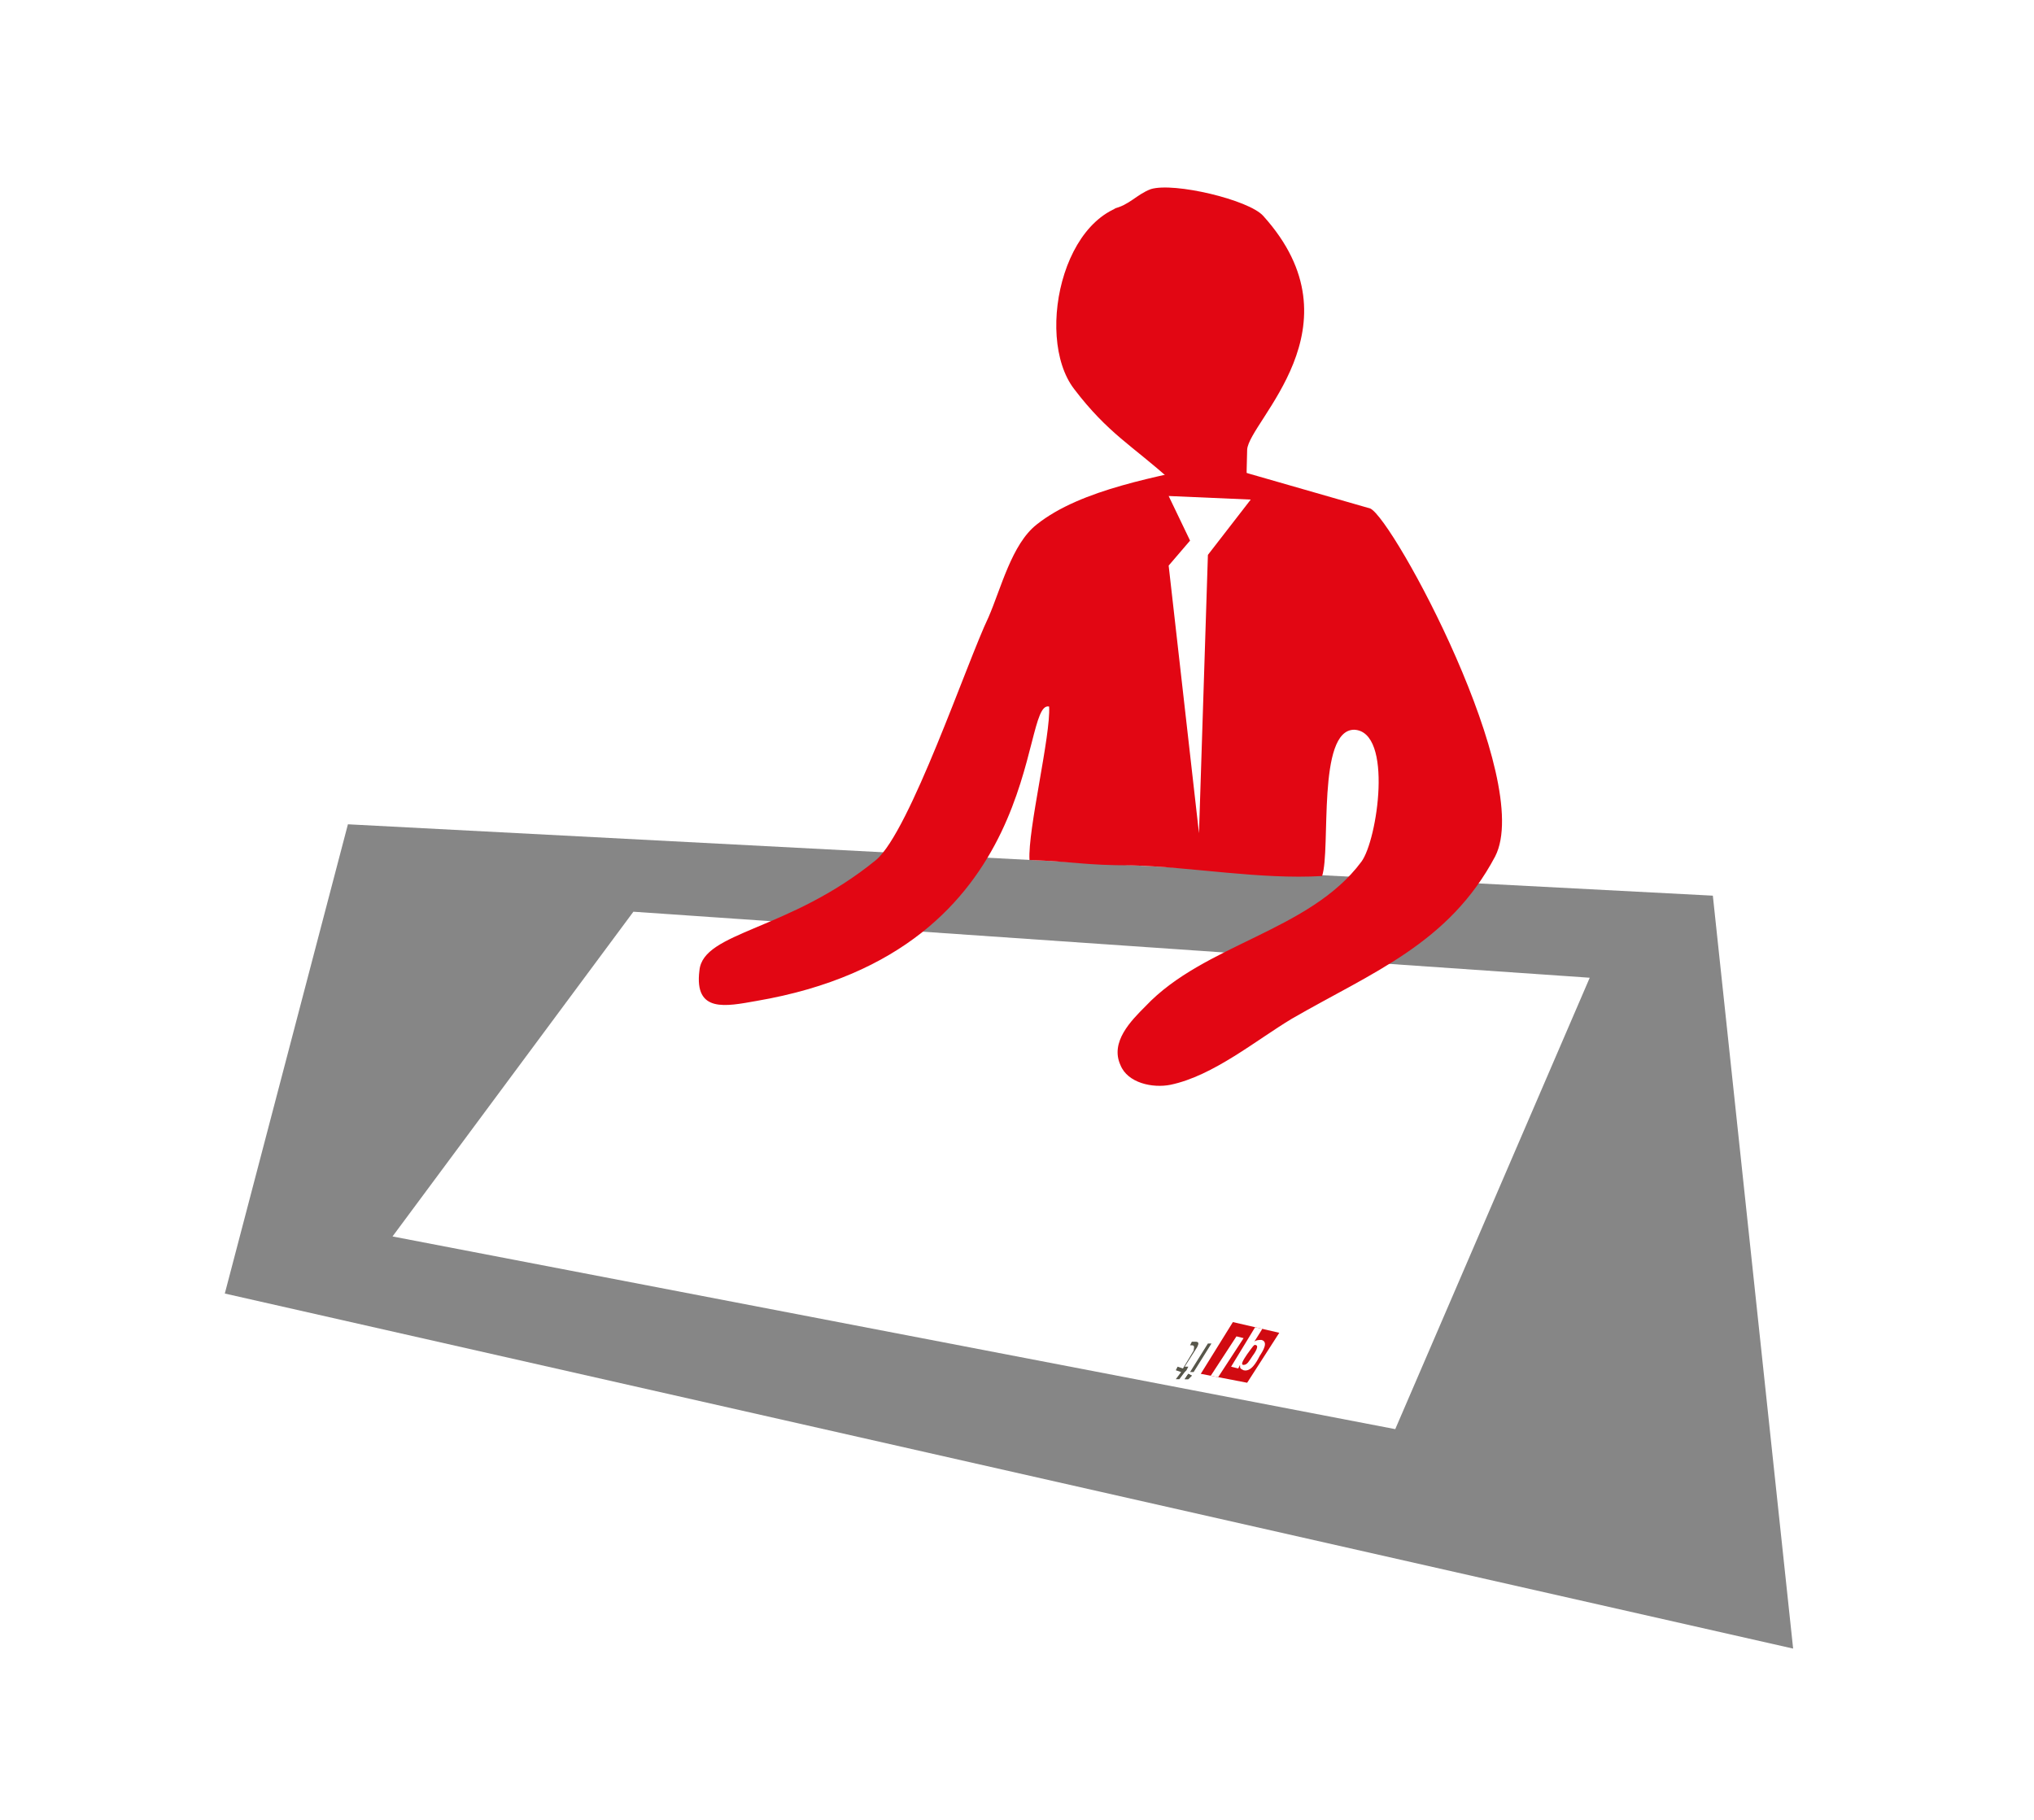
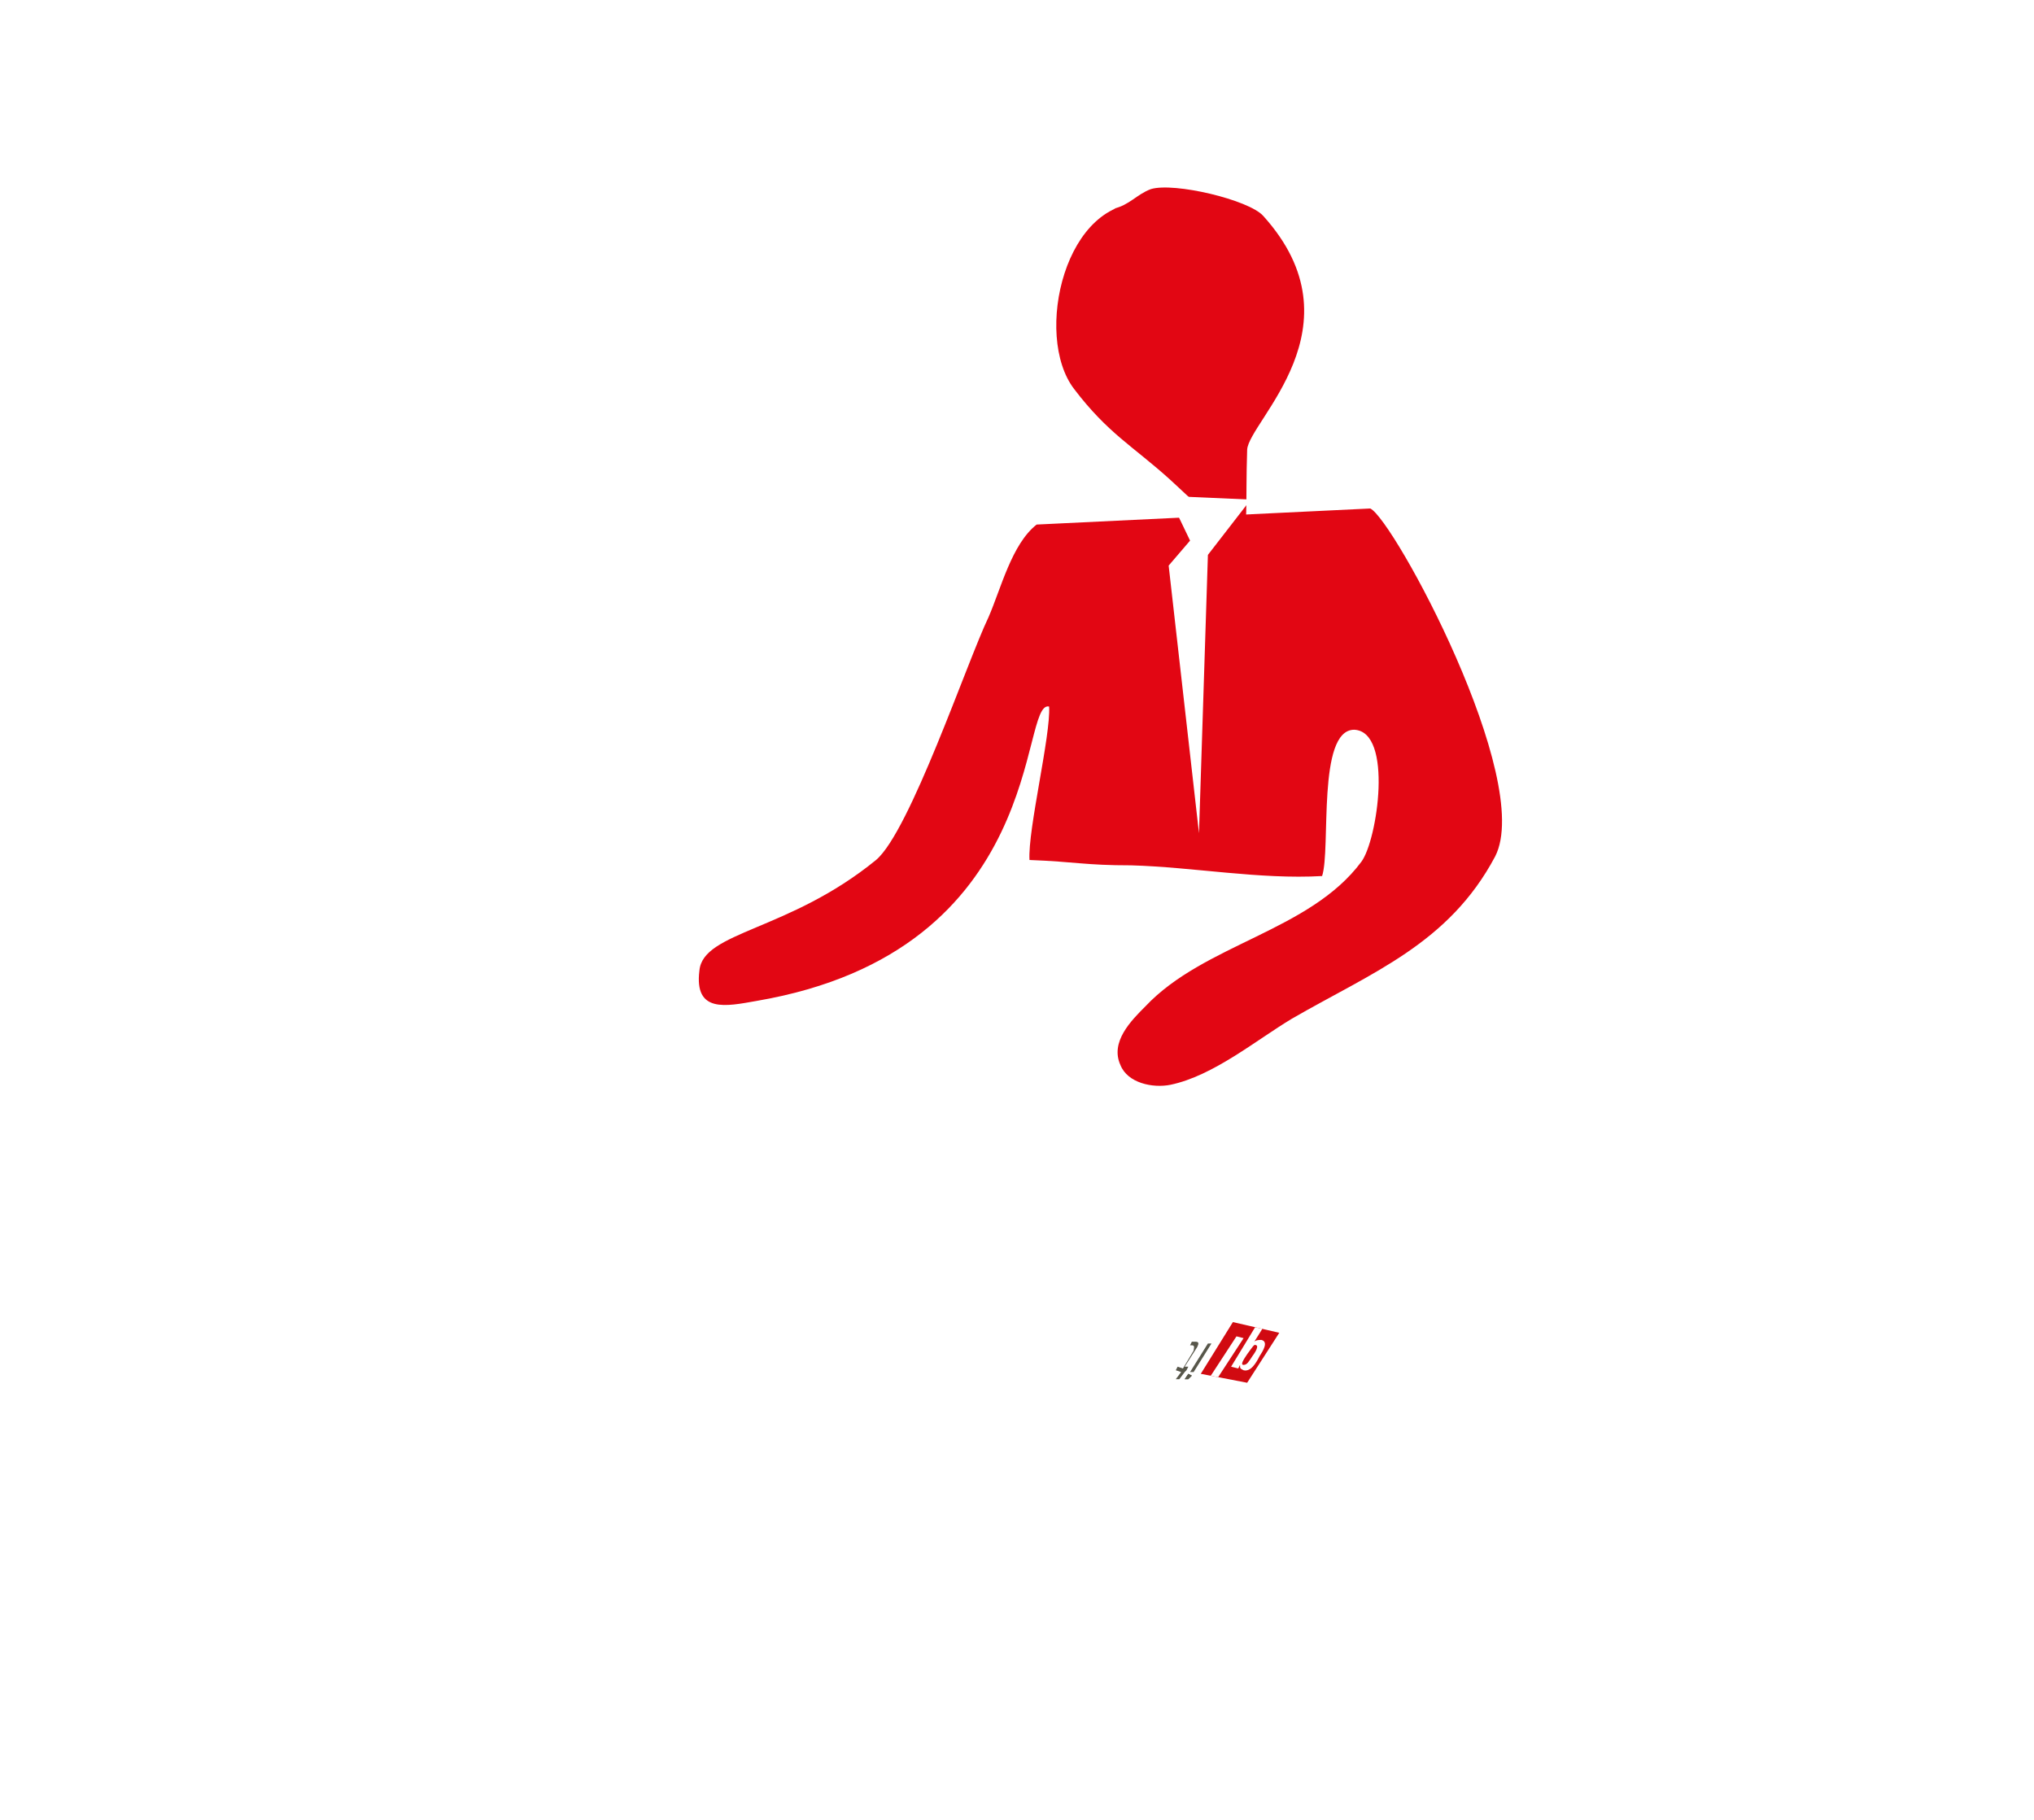
<svg xmlns="http://www.w3.org/2000/svg" xmlns:xlink="http://www.w3.org/1999/xlink" id="Ebene_1" x="0px" y="0px" viewBox="0 0 114 102" style="enable-background:new 0 0 114 102;" xml:space="preserve">
  <style type="text/css">	.st0{fill:#868686;}	.st1{fill:#FFFFFF;}	.st2{fill:#E20613;}	.st3{clip-path:url(#SVGID_00000077291323360756072740000003470192098423867542_);}	.st4{fill:#D10A11;}	.st5{clip-path:url(#SVGID_00000065769237065664192860000006710580248262606469_);fill:#FFFFFF;}	.st6{fill:#57564A;}	.st7{clip-path:url(#SVGID_00000011721827388930297010000006453268432565473440_);fill:#57564A;}</style>
-   <polygon class="st0" points="19.5,46.2 96,50.2 100.5,92.4 12.6,72.5 " />
  <polygon class="st1" points="35.5,51.1 89.1,54.8 78.2,80.1 22,69.3 " />
  <path class="st2" d="M64.3,11.4c-4.6-0.4-6.4,7.4-4.1,10.4c1.9,2.5,3.3,3.2,5.4,5.1c5,4.6,4.1,4.4,4.3-1.7c0.1-1.6,6.5-6.9,0.9-13.1 c-0.8-0.9-5-1.9-6.3-1.5c-0.8,0.3-1.2,0.9-2.1,1.1" />
  <g>
    <defs>
-       <polygon id="SVGID_1_" points="51.7,54.3 40.1,53.1 33.1,61.2 29,68.4 71.2,75.8 80.6,59.4   " />
-     </defs>
+       </defs>
    <clipPath id="SVGID_00000096018213279415734330000009289222932565703084_">
      <use xlink:href="#SVGID_1_" style="overflow:visible;" />
    </clipPath>
    <g style="clip-path:url(#SVGID_00000096018213279415734330000009289222932565703084_);">
      <defs>
        <polygon id="SVGID_00000054977167452331868230000011675869652240605364_" points="38.4,52 80.6,59.4 71.2,75.8 29,68.4    " />
      </defs>
      <clipPath id="SVGID_00000062908463650781558220000007159036326948622738_">
        <use xlink:href="#SVGID_00000054977167452331868230000011675869652240605364_" style="overflow:visible;" />
      </clipPath>
      <g transform="matrix(1 0 0 1 3.814697e-06 0)" style="clip-path:url(#SVGID_00000062908463650781558220000007159036326948622738_);">
        <image style="overflow:visible;" width="179" height="75" transform="matrix(0.236 4.152479e-02 0.125 -0.219 29 68.41)">			</image>
      </g>
    </g>
  </g>
-   <path class="st2" d="M76.8,28.5c1.3,0.6,9.2,15.2,7,19.5c-2.6,4.9-6.9,6.5-11.4,9.1c-2,1.2-4.4,3.2-6.8,3.7c-1,0.2-2.4-0.1-2.8-1.1 c-0.6-1.3,0.6-2.5,1.4-3.3c3.3-3.5,9.2-4.2,12.1-8.1c0.9-1.2,1.8-7.3-0.4-7.4c-2.1,0-1.3,6.7-1.8,8.2c-3.5,0.2-7.2-0.5-10.7-0.6 c-2.6,0-3.1-0.2-5.7-0.3c-0.1-1.7,1.2-7,1.1-8.6c-1.7-0.4,0,13.7-16.4,16.5c-1.7,0.3-3.5,0.7-3.2-1.7c0.2-2.2,5-2.2,9.9-6.2 c1.9-1.6,5.1-11.1,6.3-13.6c0.7-1.6,1.3-4.1,2.7-5.2c2.5-2,6.9-2.7,10-3.4" />
+   <path class="st2" d="M76.8,28.5c1.3,0.6,9.2,15.2,7,19.5c-2.6,4.9-6.9,6.5-11.4,9.1c-2,1.2-4.4,3.2-6.8,3.7c-1,0.2-2.4-0.1-2.8-1.1 c-0.6-1.3,0.6-2.5,1.4-3.3c3.3-3.5,9.2-4.2,12.1-8.1c0.9-1.2,1.8-7.3-0.4-7.4c-2.1,0-1.3,6.7-1.8,8.2c-3.5,0.2-7.2-0.5-10.7-0.6 c-2.6,0-3.1-0.2-5.7-0.3c-0.1-1.7,1.2-7,1.1-8.6c-1.7-0.4,0,13.7-16.4,16.5c-1.7,0.3-3.5,0.7-3.2-1.7c0.2-2.2,5-2.2,9.9-6.2 c1.9-1.6,5.1-11.1,6.3-13.6c0.7-1.6,1.3-4.1,2.7-5.2" />
  <polygon class="st1" points="65.5,27.8 70.1,28 67.7,31.1 67.2,46.7 65.5,31.7 66.7,30.3 " />
  <polygon class="st4" points="69.9,77.5 69.9,77.5 67.3,77 69.1,74.1 71.7,74.7 " />
  <g>
    <defs>
      <polygon id="SVGID_00000034809666059638090490000017808732819020243878_" points="67.3,77 69.9,77.5 71.7,74.7 69.1,74.1   " />
    </defs>
    <clipPath id="SVGID_00000078723653215845661850000010464742221376592271_">
      <use xlink:href="#SVGID_00000034809666059638090490000017808732819020243878_" style="overflow:visible;" />
    </clipPath>
    <path style="clip-path:url(#SVGID_00000078723653215845661850000010464742221376592271_);fill:#FFFFFF;" d="M69.7,75l-0.4-0.1  l-1.5,2.3l0.4,0.1L69.7,75z M69,76.6l0.4,0.1l0.1-0.2l0,0c0,0.2,0,0.2,0.2,0.3c0.4,0.1,0.7-0.4,0.9-0.8c0.2-0.3,0.5-0.8,0.1-0.9  c-0.1,0-0.3,0-0.4,0.1l0,0l0.5-0.8l-0.4-0.1L69,76.6z M70.4,75.4c0.1,0,0.1,0.2-0.2,0.6c-0.2,0.3-0.3,0.5-0.5,0.5  c-0.2,0,0-0.3,0.2-0.6C70.2,75.5,70.3,75.3,70.4,75.4" />
  </g>
  <path class="st6" d="M66.5,76.8l0.1-0.2l-0.2,0l0.7-1.1c0.1-0.2,0.1-0.3-0.1-0.3c-0.1,0-0.2,0-0.2,0l-0.1,0.2c0.1,0,0.1,0,0.1,0 c0.2,0,0.1,0.2,0.1,0.3l-0.6,1l-0.3-0.1l-0.1,0.2l0.3,0.1l-0.3,0.4l0.2,0l0.3-0.4L66.5,76.8z M66.7,76.9l0.2,0l1-1.6l-0.2,0 L66.7,76.9z" />
  <polygon class="st6" points="66.6,77.3 66.8,77.1 66.6,77 66.4,77.3 " />
  <g>
    <defs>
      <polygon id="SVGID_00000062906007978414141340000004083330188298950047_" points="66.4,77.3 66.6,77.3 66.8,77.1 66.6,77   " />
    </defs>
    <clipPath id="SVGID_00000077326447712300419360000000310340876855755195_">
      <use xlink:href="#SVGID_00000062906007978414141340000004083330188298950047_" style="overflow:visible;" />
    </clipPath>
    <path style="clip-path:url(#SVGID_00000077326447712300419360000000310340876855755195_);fill:#57564A;" d="M66.7,76.6l0.1-0.2  l-0.2,0l0.7-1.1c0.1-0.2,0.1-0.3-0.1-0.3c-0.1,0-0.2,0-0.2,0l-0.1,0.2c0.1,0,0.1,0,0.1,0c0.2,0,0.1,0.2,0.1,0.3l-0.6,1l-0.3-0.1  L66,76.4l0.3,0.1L66,76.9l0.2,0l0.3-0.4L66.7,76.6z M66.9,77.1L66.6,77l-0.2,0.3l0.3,0.1L66.9,77.1z M66.9,76.6l0.2,0l1-1.6l-0.2,0  L66.9,76.6z" />
  </g>
  <polygon class="st1" points="64.5,74.8 66.4,75.3 66.3,76 64.1,75.6 " />
</svg>